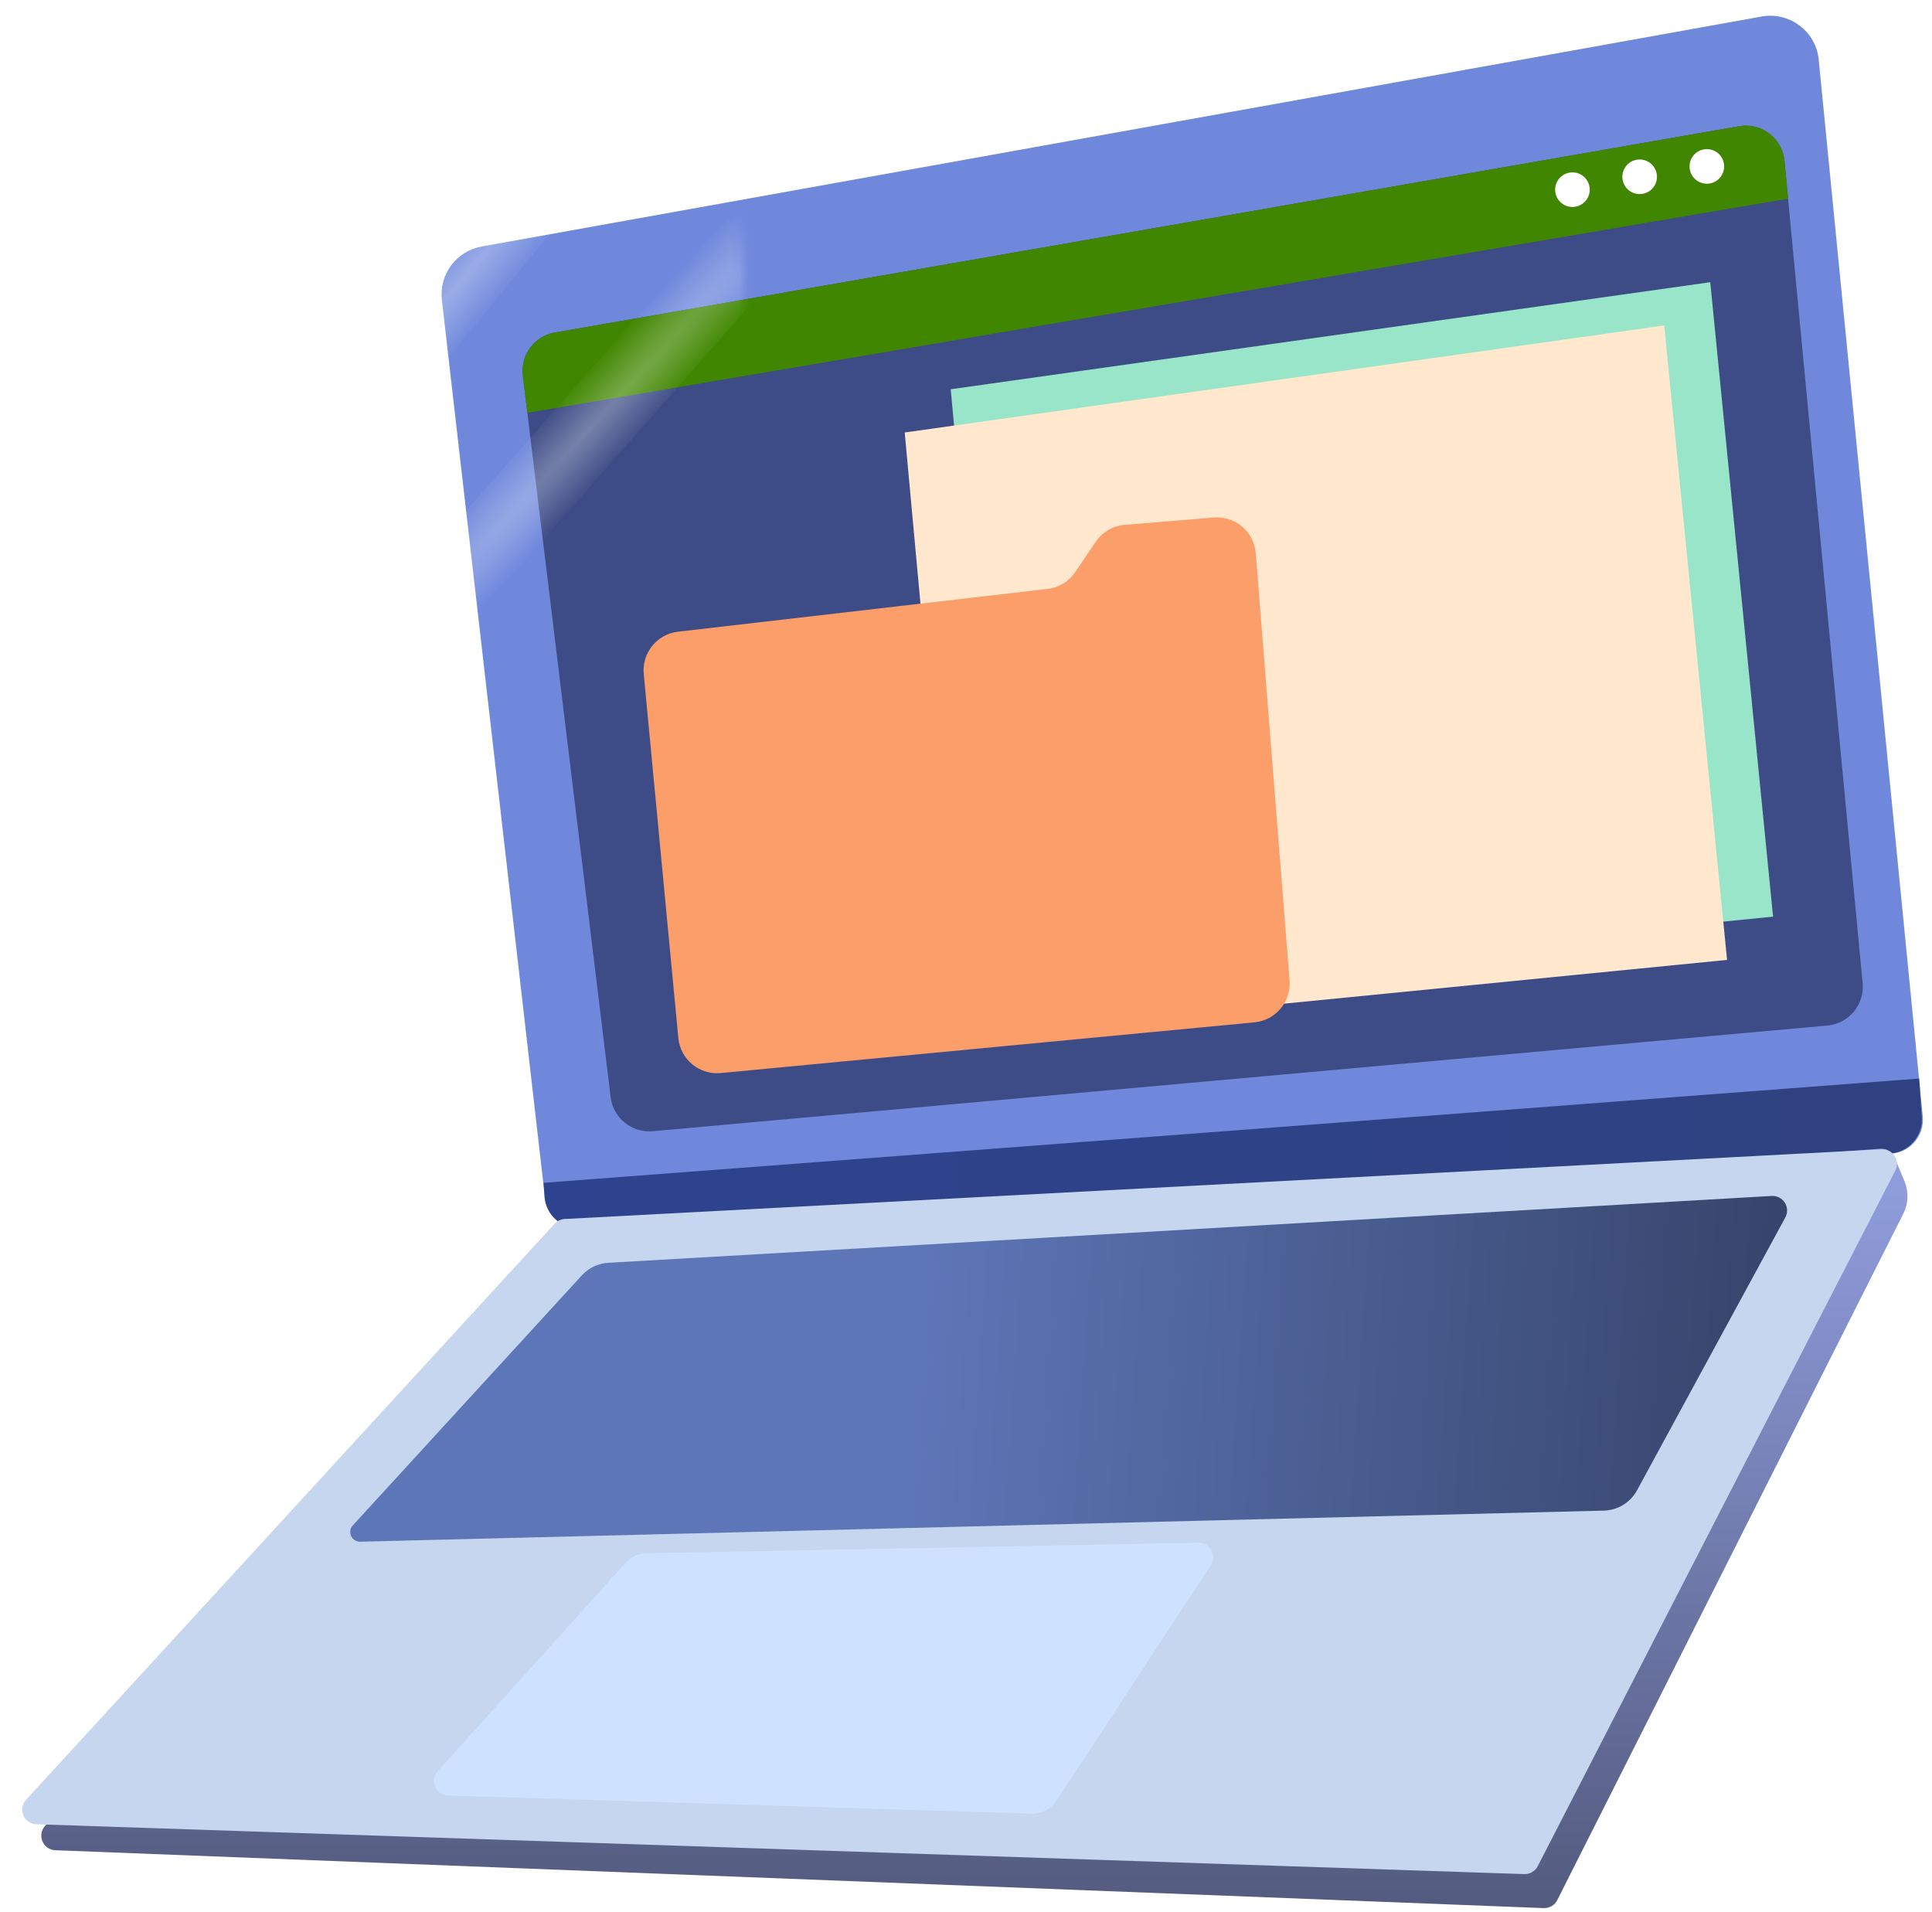
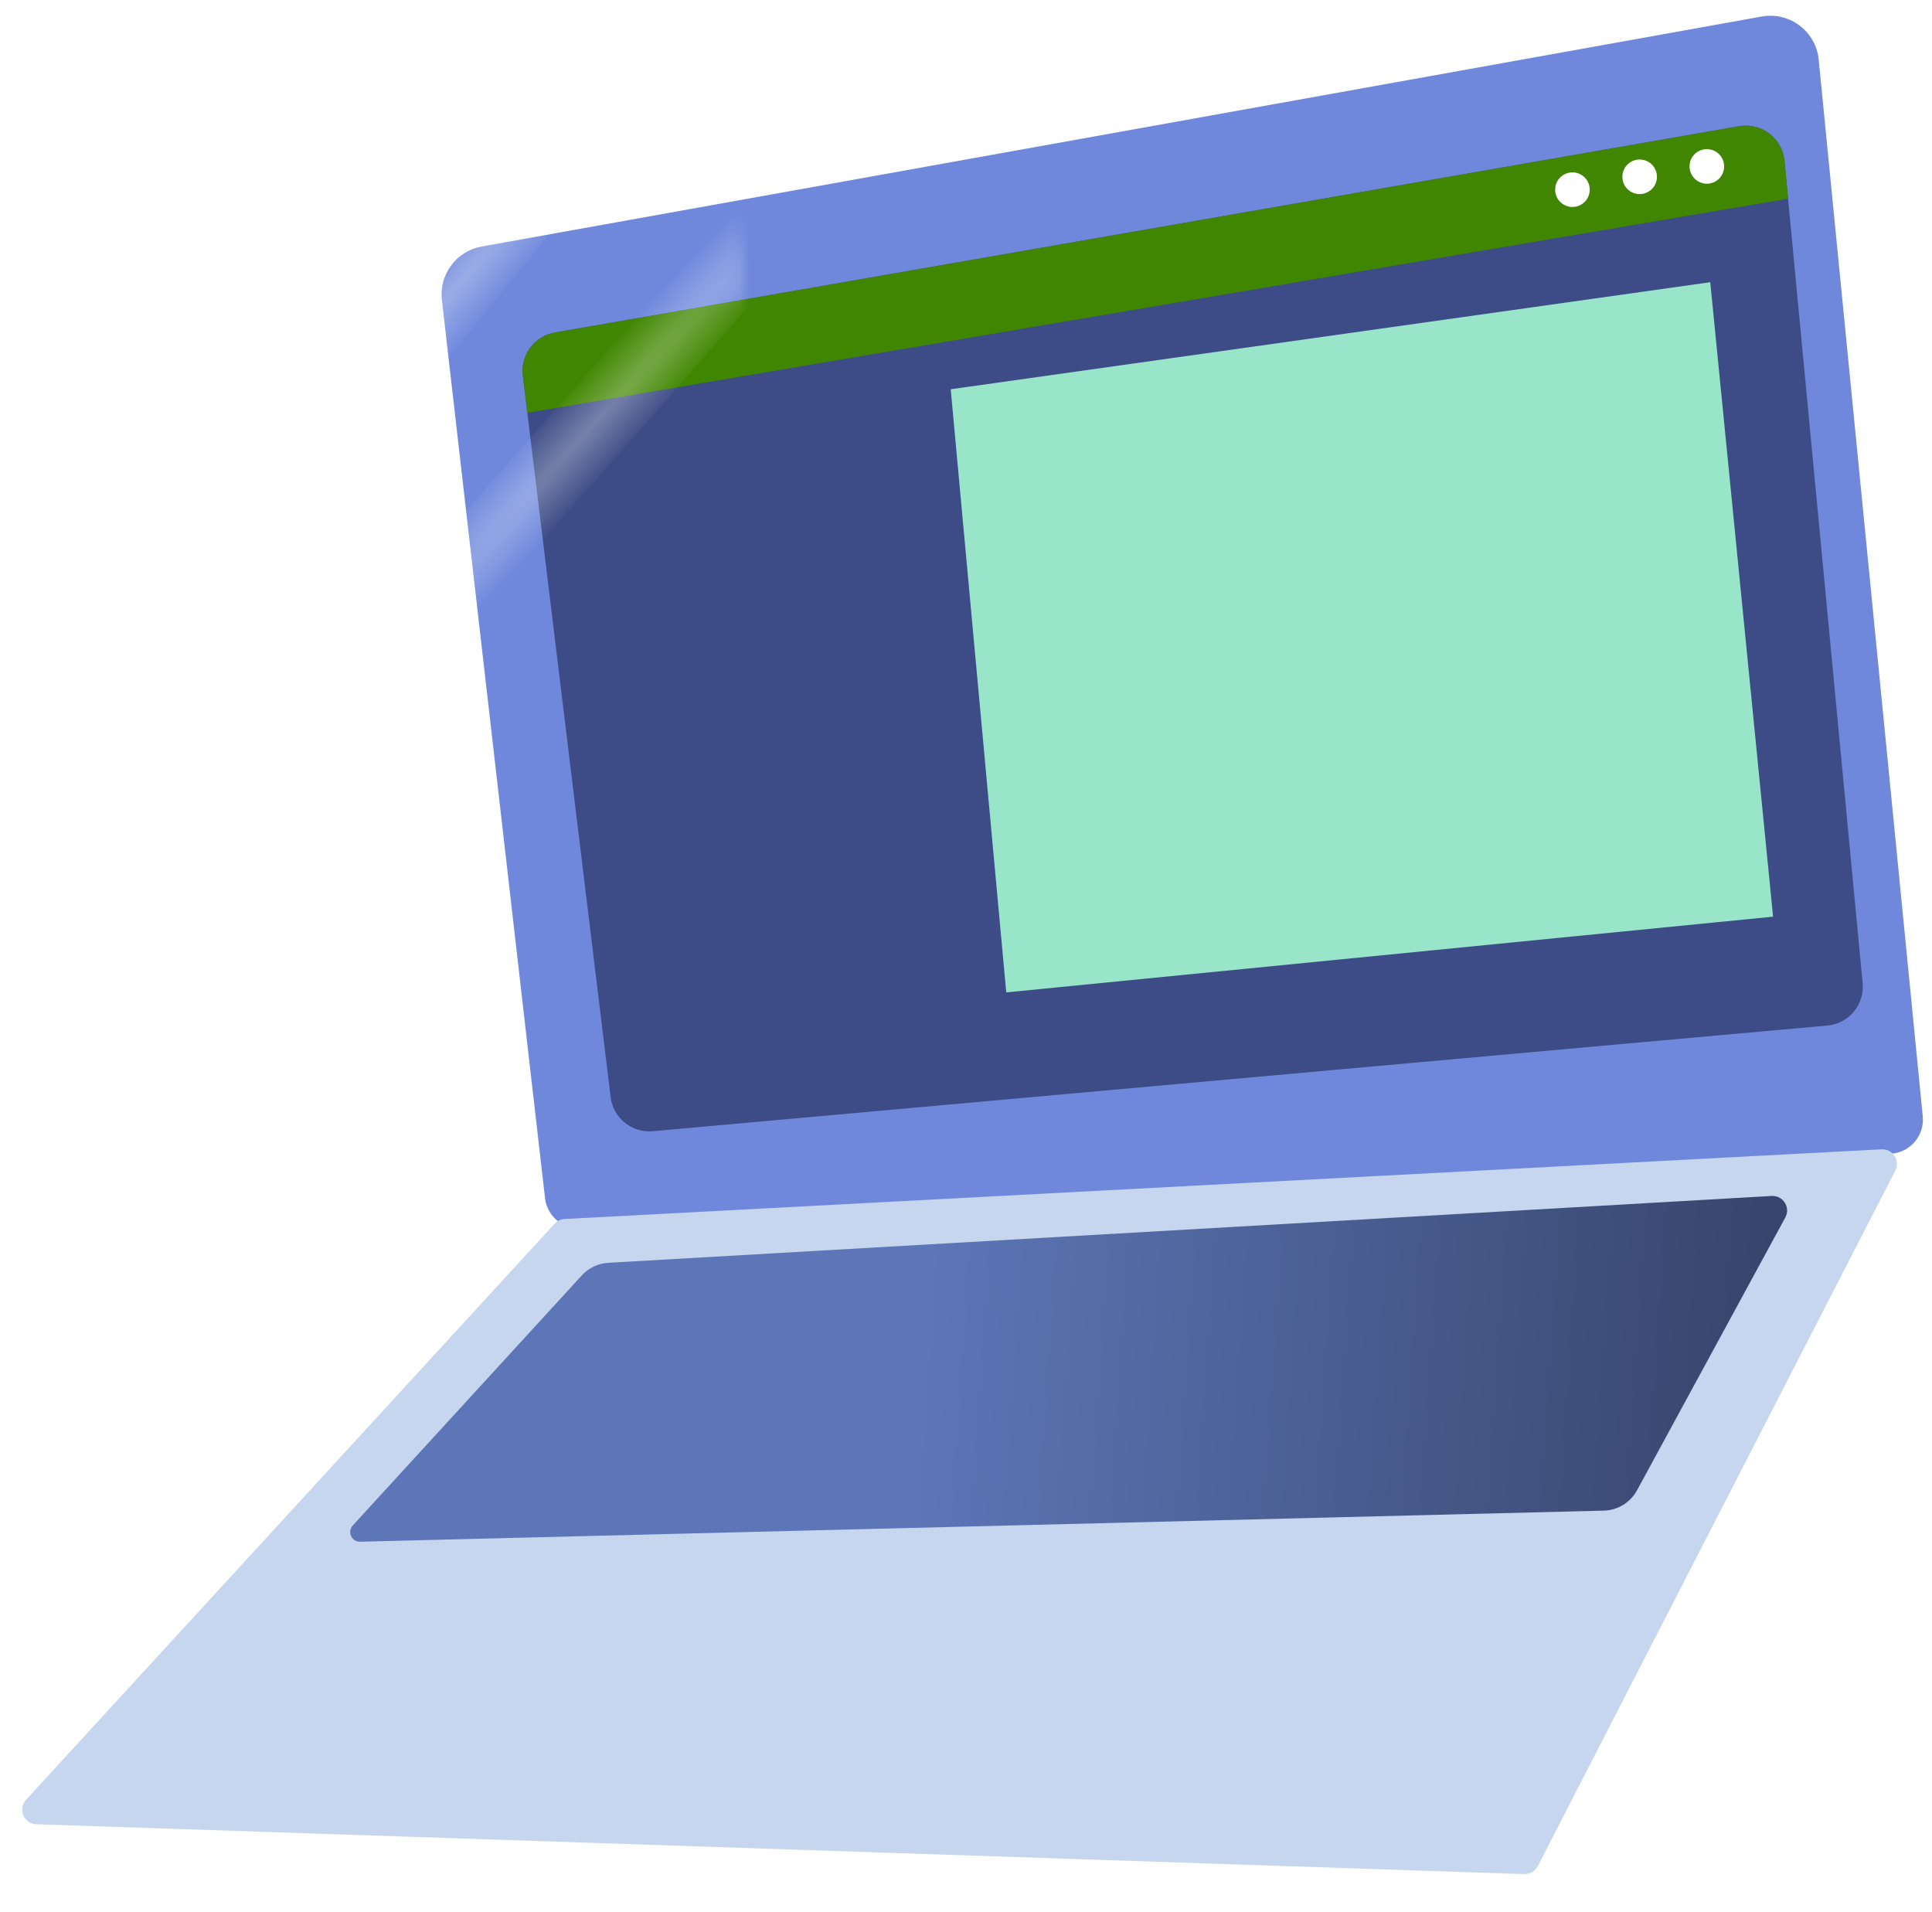
<svg xmlns="http://www.w3.org/2000/svg" width="192" height="190" viewBox="0 0 192 190" fill="none">
  <path d="M44.393 29.809C44.102 27.274 45.83 24.95 48.34 24.498L176.121 1.518C178.909 1.017 181.529 3.008 181.791 5.829L191.58 110.955C191.757 112.864 190.316 114.539 188.402 114.648L58.198 122.06C56.407 122.162 54.848 120.849 54.643 119.067L44.393 29.809Z" fill="white" />
  <path d="M43.914 29.808C43.623 27.273 45.352 24.949 47.863 24.497L175.074 1.643C177.852 1.144 180.465 3.12 180.741 5.928L191.081 110.937C191.269 112.852 189.826 114.538 187.905 114.648L57.719 122.058C55.929 122.16 54.369 120.847 54.164 119.065L43.914 29.808Z" fill="#6F88DC" />
-   <path d="M54.023 117.54L190.721 107.18L190.982 111.016C191.11 112.896 189.679 114.518 187.798 114.626L57.68 122.047C55.823 122.153 54.229 120.741 54.11 118.885L54.023 117.54Z" fill="url(#paint0_linear_11926_10354)" />
  <path d="M51.958 37.321C51.709 35.277 53.105 33.396 55.134 33.043L172.823 12.542C175.045 12.155 177.125 13.742 177.338 15.986L185.107 97.694C185.31 99.828 183.738 101.72 181.602 101.912L64.871 112.413C62.79 112.6 60.937 111.102 60.685 109.028L51.958 37.321Z" fill="#3D4C86" />
  <path d="M51.959 37.322C51.709 35.278 53.106 33.396 55.135 33.043L172.831 12.54C175.049 12.154 177.128 13.737 177.345 15.978L177.71 19.745L52.41 41.021L51.959 37.322Z" fill="#408600" />
  <g filter="url(#filter0_i_11926_10354)">
    <ellipse cx="156.267" cy="19.332" rx="1.719" ry="1.719" fill="white" />
    <ellipse cx="162.947" cy="18.053" rx="1.719" ry="1.719" fill="white" />
    <ellipse cx="169.624" cy="17.021" rx="1.719" ry="1.719" fill="white" />
  </g>
  <path d="M94.481 38.682L169.963 28.044L176.206 91.093L100.001 98.618L94.481 38.682Z" fill="#99E5CA" />
  <g filter="url(#filter1_d_11926_10354)">
-     <path d="M88.458 42.979L163.939 32.341L170.183 95.39L93.978 102.915L88.458 42.979Z" fill="#FFE8CD" />
-   </g>
-   <path d="M63.974 66.984C63.775 64.888 65.289 63.017 67.381 62.775L104.097 58.526C105.218 58.396 106.227 57.783 106.858 56.848L108.882 53.85C109.538 52.878 110.601 52.256 111.77 52.159L120.625 51.429C122.759 51.253 124.63 52.845 124.799 54.979L128.157 97.438C128.324 99.544 126.77 101.394 124.667 101.594L71.627 106.634C69.501 106.836 67.613 105.275 67.411 103.149L63.974 66.984Z" fill="#FB9E6A" />
-   <path d="M57.043 124.157C57.292 123.885 57.636 123.718 58.004 123.691L186.848 114.155C187.471 114.109 188.054 114.468 188.294 115.046L189.266 117.387C189.699 118.428 189.655 119.606 189.148 120.612L154.761 188.818C154.506 189.325 153.977 189.637 153.41 189.615L5.5 183.865C4.265 183.817 3.652 182.345 4.487 181.435L57.043 124.157Z" fill="url(#paint1_linear_11926_10354)" />
+     </g>
  <path d="M55.117 121.604C55.374 121.324 55.73 121.156 56.11 121.136L186.989 114.212C188.107 114.152 188.868 115.328 188.356 116.323L152.819 185.45C152.562 185.949 152.041 186.255 151.48 186.236L3.609 181.283C2.371 181.241 1.751 179.766 2.589 178.852L55.117 121.604Z" fill="#C6D6EE" />
  <path d="M57.822 126.738C58.502 125.995 59.446 125.547 60.452 125.489L176.064 118.847C177.199 118.782 177.965 119.989 177.421 120.988L162.687 148.096C162.026 149.312 160.767 150.082 159.385 150.116L35.799 153.206C34.946 153.228 34.485 152.215 35.061 151.587L57.822 126.738Z" fill="url(#paint2_linear_11926_10354)" />
-   <path d="M62.163 155.311C62.7 154.715 63.461 154.368 64.263 154.353L119.085 153.306C120.251 153.284 120.965 154.577 120.326 155.552L104.998 178.918C104.444 179.762 103.491 180.258 102.482 180.226L44.539 178.428C43.305 178.39 42.68 176.925 43.507 176.007L62.163 155.311Z" fill="#CEE2FF" />
  <g style="mix-blend-mode:hard-light" opacity="0.3">
    <mask id="mask0_11926_10354" style="mask-type:alpha" maskUnits="userSpaceOnUse" x="1" y="0" width="75" height="74">
      <path fill-rule="evenodd" clip-rule="evenodd" d="M17.626 12.107C17.512 11.109 18.192 10.194 19.18 10.016L69.251 1.021C70.344 0.824 71.372 1.602 71.481 2.707L75.551 44.038C75.623 44.767 75.094 45.412 74.376 45.493C74.54 45.658 74.601 45.921 74.48 46.158L60.492 73.366C60.391 73.562 60.186 73.683 59.965 73.675L1.764 71.726C1.276 71.71 1.032 71.129 1.362 70.769L22.037 48.236C22.074 48.196 22.116 48.162 22.162 48.134C21.891 47.922 21.703 47.605 21.661 47.238L17.626 12.107Z" fill="#C6D6EE" />
    </mask>
    <g mask="url(#mask0_11926_10354)">
      <rect width="7.688" height="62.58" transform="matrix(0.803 0.596 -0.596 0.803 47.519 -6.119)" fill="url(#paint3_radial_11926_10354)" />
      <rect width="7.688" height="119.398" transform="matrix(0.775 0.632 -0.632 0.775 80.24 -20.314)" fill="url(#paint4_radial_11926_10354)" />
      <rect width="7.688" height="119.398" transform="matrix(0.75 0.661 -0.661 0.75 95.216 -4.748)" fill="url(#paint5_radial_11926_10354)" />
    </g>
  </g>
  <defs>
    <filter id="filter0_i_11926_10354" x="154.548" y="14.819" width="16.795" height="6.232" filterUnits="userSpaceOnUse" color-interpolation-filters="sRGB">
      <feFlood flood-opacity="0" result="BackgroundImageFix" />
      <feBlend mode="normal" in="SourceGraphic" in2="BackgroundImageFix" result="shape" />
      <feColorMatrix in="SourceAlpha" type="matrix" values="0 0 0 0 0 0 0 0 0 0 0 0 0 0 0 0 0 0 127 0" result="hardAlpha" />
      <feOffset dy="-0.484" />
      <feGaussianBlur stdDeviation="0.967" />
      <feComposite in2="hardAlpha" operator="arithmetic" k2="-1" k3="1" />
      <feColorMatrix type="matrix" values="0 0 0 0 0.522 0 0 0 0 0.604 0 0 0 0 0.882 0 0 0 1 0" />
      <feBlend mode="normal" in2="shape" result="effect1_innerShadow_11926_10354" />
    </filter>
    <filter id="filter1_d_11926_10354" x="88.458" y="31.375" width="84.142" height="72.506" filterUnits="userSpaceOnUse" color-interpolation-filters="sRGB">
      <feFlood flood-opacity="0" result="BackgroundImageFix" />
      <feColorMatrix in="SourceAlpha" type="matrix" values="0 0 0 0 0 0 0 0 0 0 0 0 0 0 0 0 0 0 127 0" result="hardAlpha" />
      <feOffset dx="1.451" />
      <feGaussianBlur stdDeviation="0.484" />
      <feComposite in2="hardAlpha" operator="out" />
      <feColorMatrix type="matrix" values="0 0 0 0 0.207 0 0 0 0 0.754 0 0 0 0 0.56 0 0 0 0.5 0" />
      <feBlend mode="normal" in2="BackgroundImageFix" result="effect1_dropShadow_11926_10354" />
      <feBlend mode="normal" in="SourceGraphic" in2="effect1_dropShadow_11926_10354" result="shape" />
    </filter>
    <linearGradient id="paint0_linear_11926_10354" x1="54.023" y1="114.709" x2="217.895" y2="109.385" gradientUnits="userSpaceOnUse">
      <stop stop-color="#2D438F" />
      <stop offset="1" stop-color="#30417D" />
    </linearGradient>
    <linearGradient id="paint1_linear_11926_10354" x1="96.158" y1="114.078" x2="96.158" y2="193.573" gradientUnits="userSpaceOnUse">
      <stop stop-color="#92A0E0" />
      <stop offset="1" stop-color="#50577A" />
    </linearGradient>
    <linearGradient id="paint2_linear_11926_10354" x1="91.344" y1="135.98" x2="204.169" y2="143.575" gradientUnits="userSpaceOnUse">
      <stop stop-color="#5D76B7" />
      <stop offset="1" stop-color="#293451" />
    </linearGradient>
    <radialGradient id="paint3_radial_11926_10354" cx="0" cy="0" r="1" gradientUnits="userSpaceOnUse" gradientTransform="translate(3.844 31.29) rotate(91.816) scale(34.988 4.299)">
      <stop stop-color="white" />
      <stop offset="1" stop-color="white" stop-opacity="0" />
    </radialGradient>
    <radialGradient id="paint4_radial_11926_10354" cx="0" cy="0" r="1" gradientUnits="userSpaceOnUse" gradientTransform="translate(3.844 59.699) rotate(90.952) scale(66.731 4.3)">
      <stop stop-color="white" />
      <stop offset="1" stop-color="white" stop-opacity="0" />
    </radialGradient>
    <radialGradient id="paint5_radial_11926_10354" cx="0" cy="0" r="1" gradientUnits="userSpaceOnUse" gradientTransform="translate(3.844 59.699) rotate(90.952) scale(66.731 4.3)">
      <stop stop-color="white" />
      <stop offset="1" stop-color="white" stop-opacity="0" />
    </radialGradient>
  </defs>
</svg>